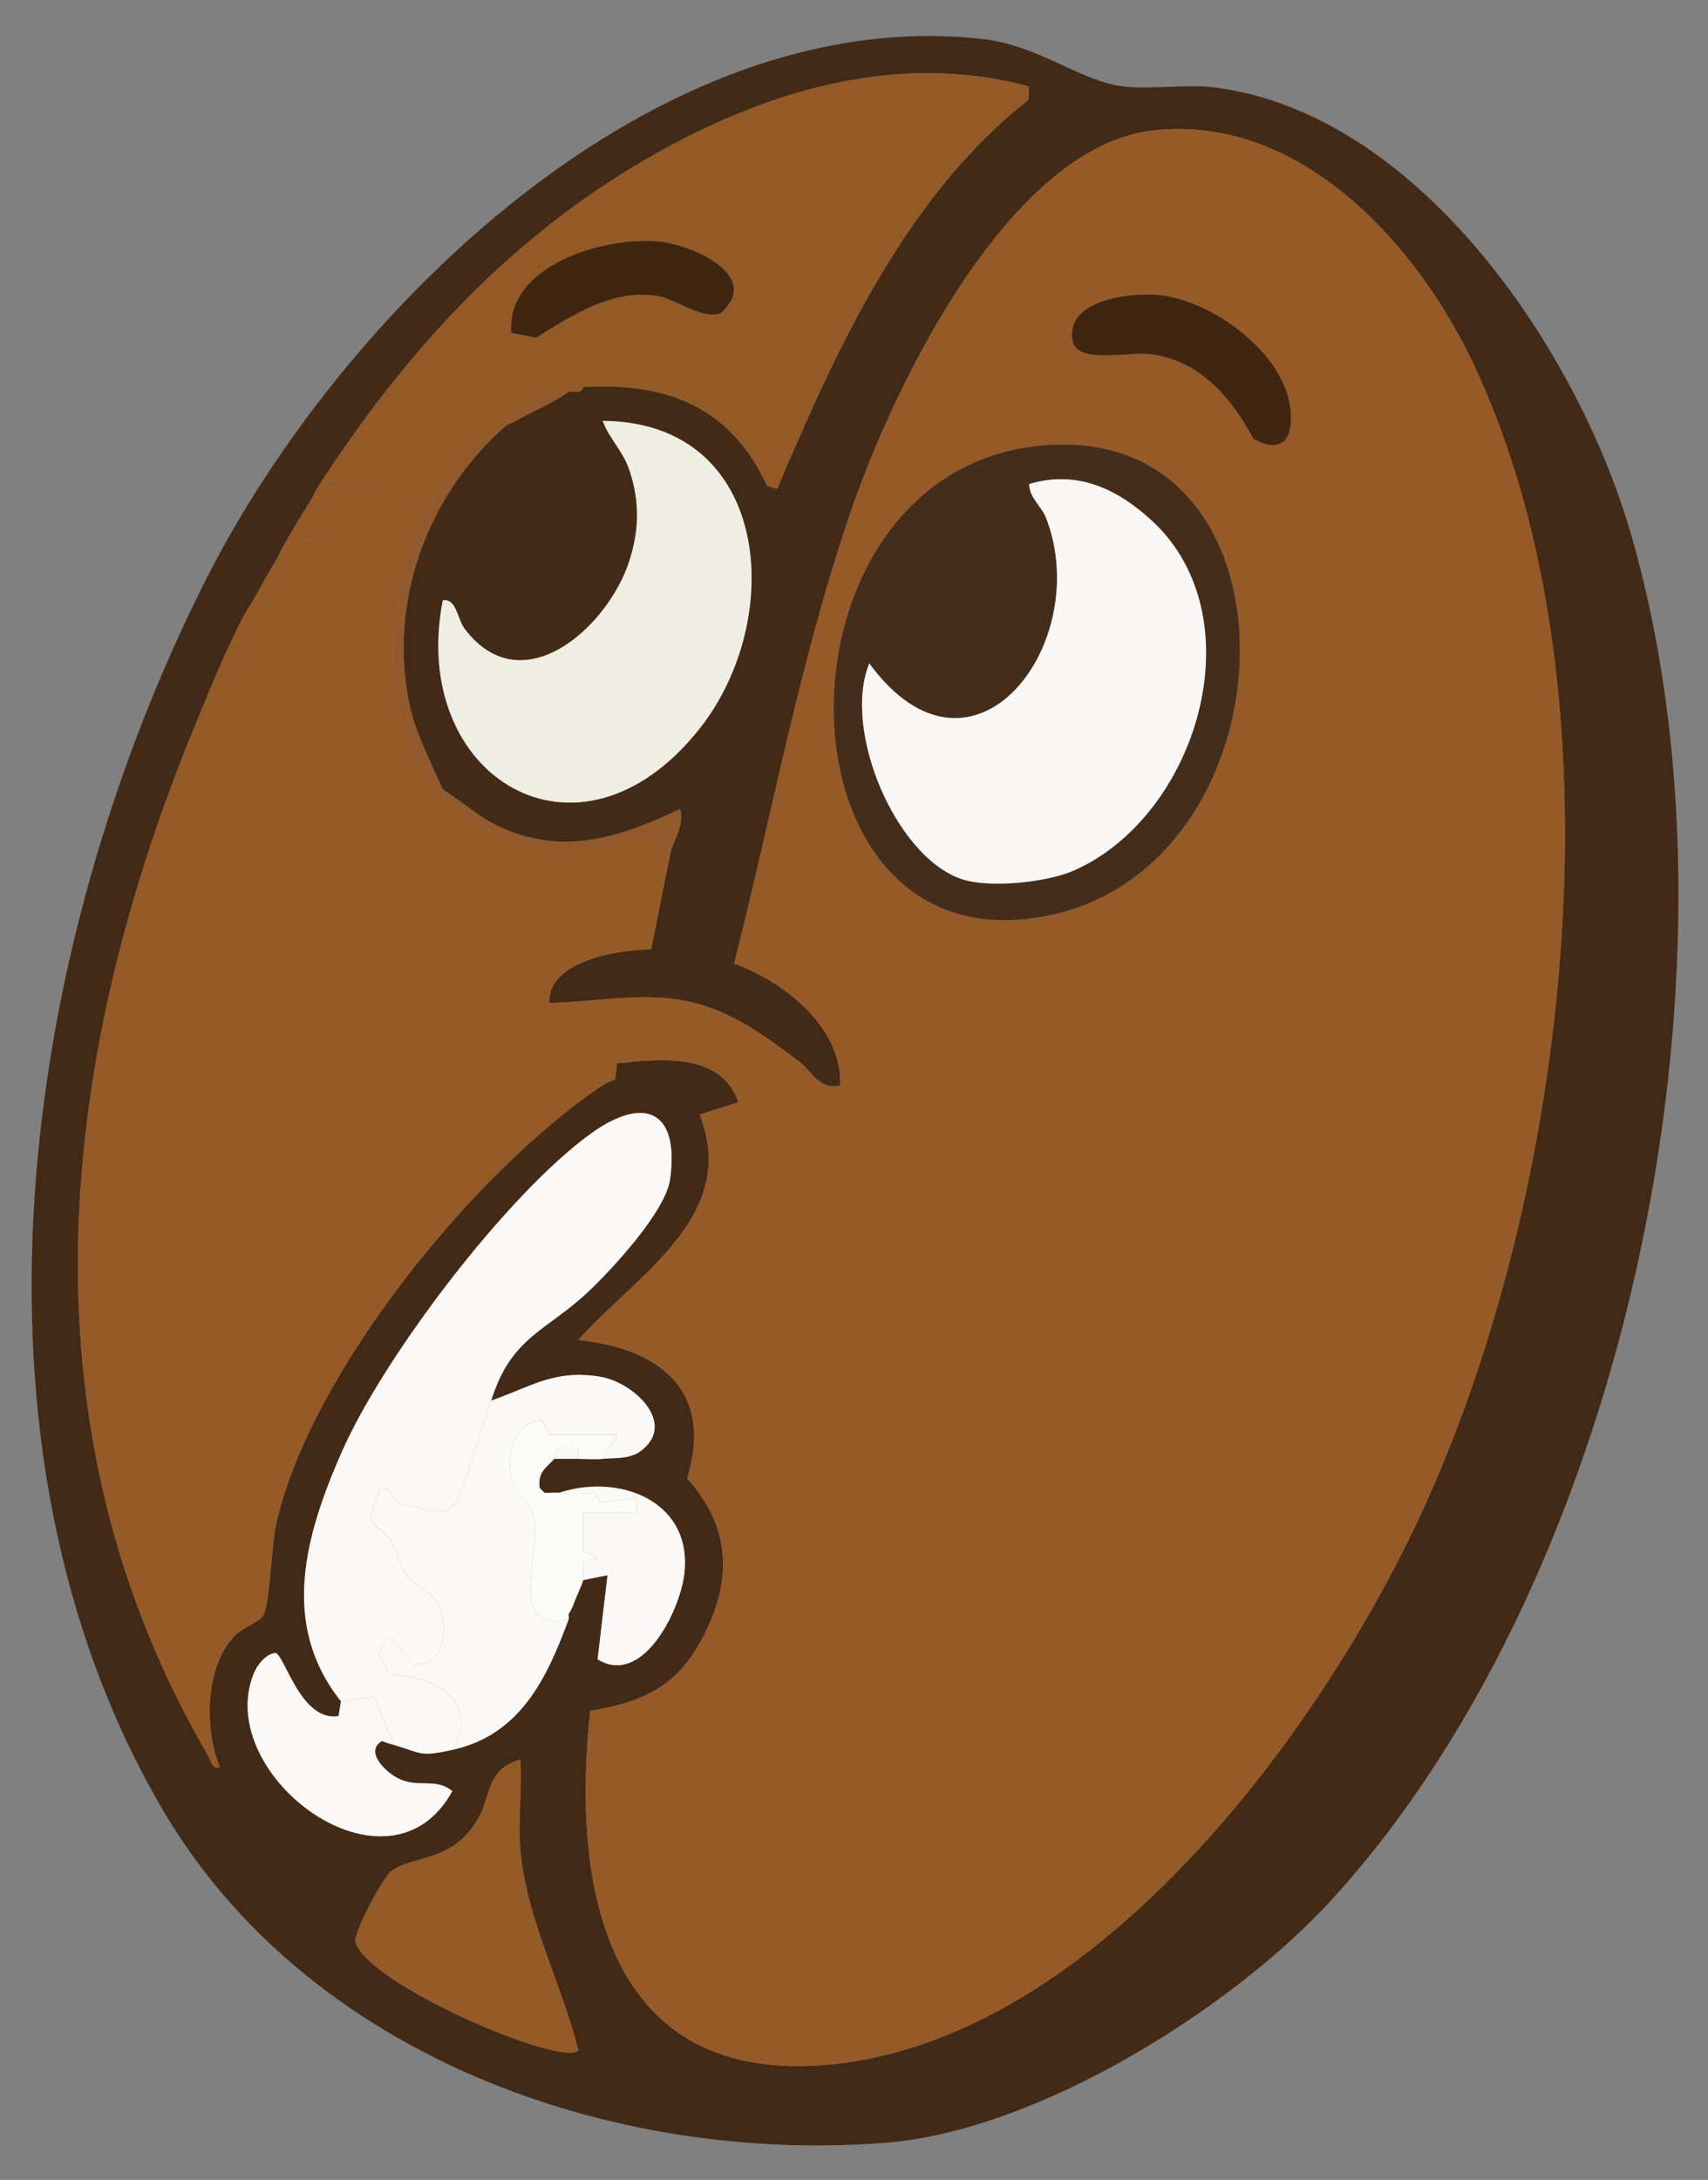
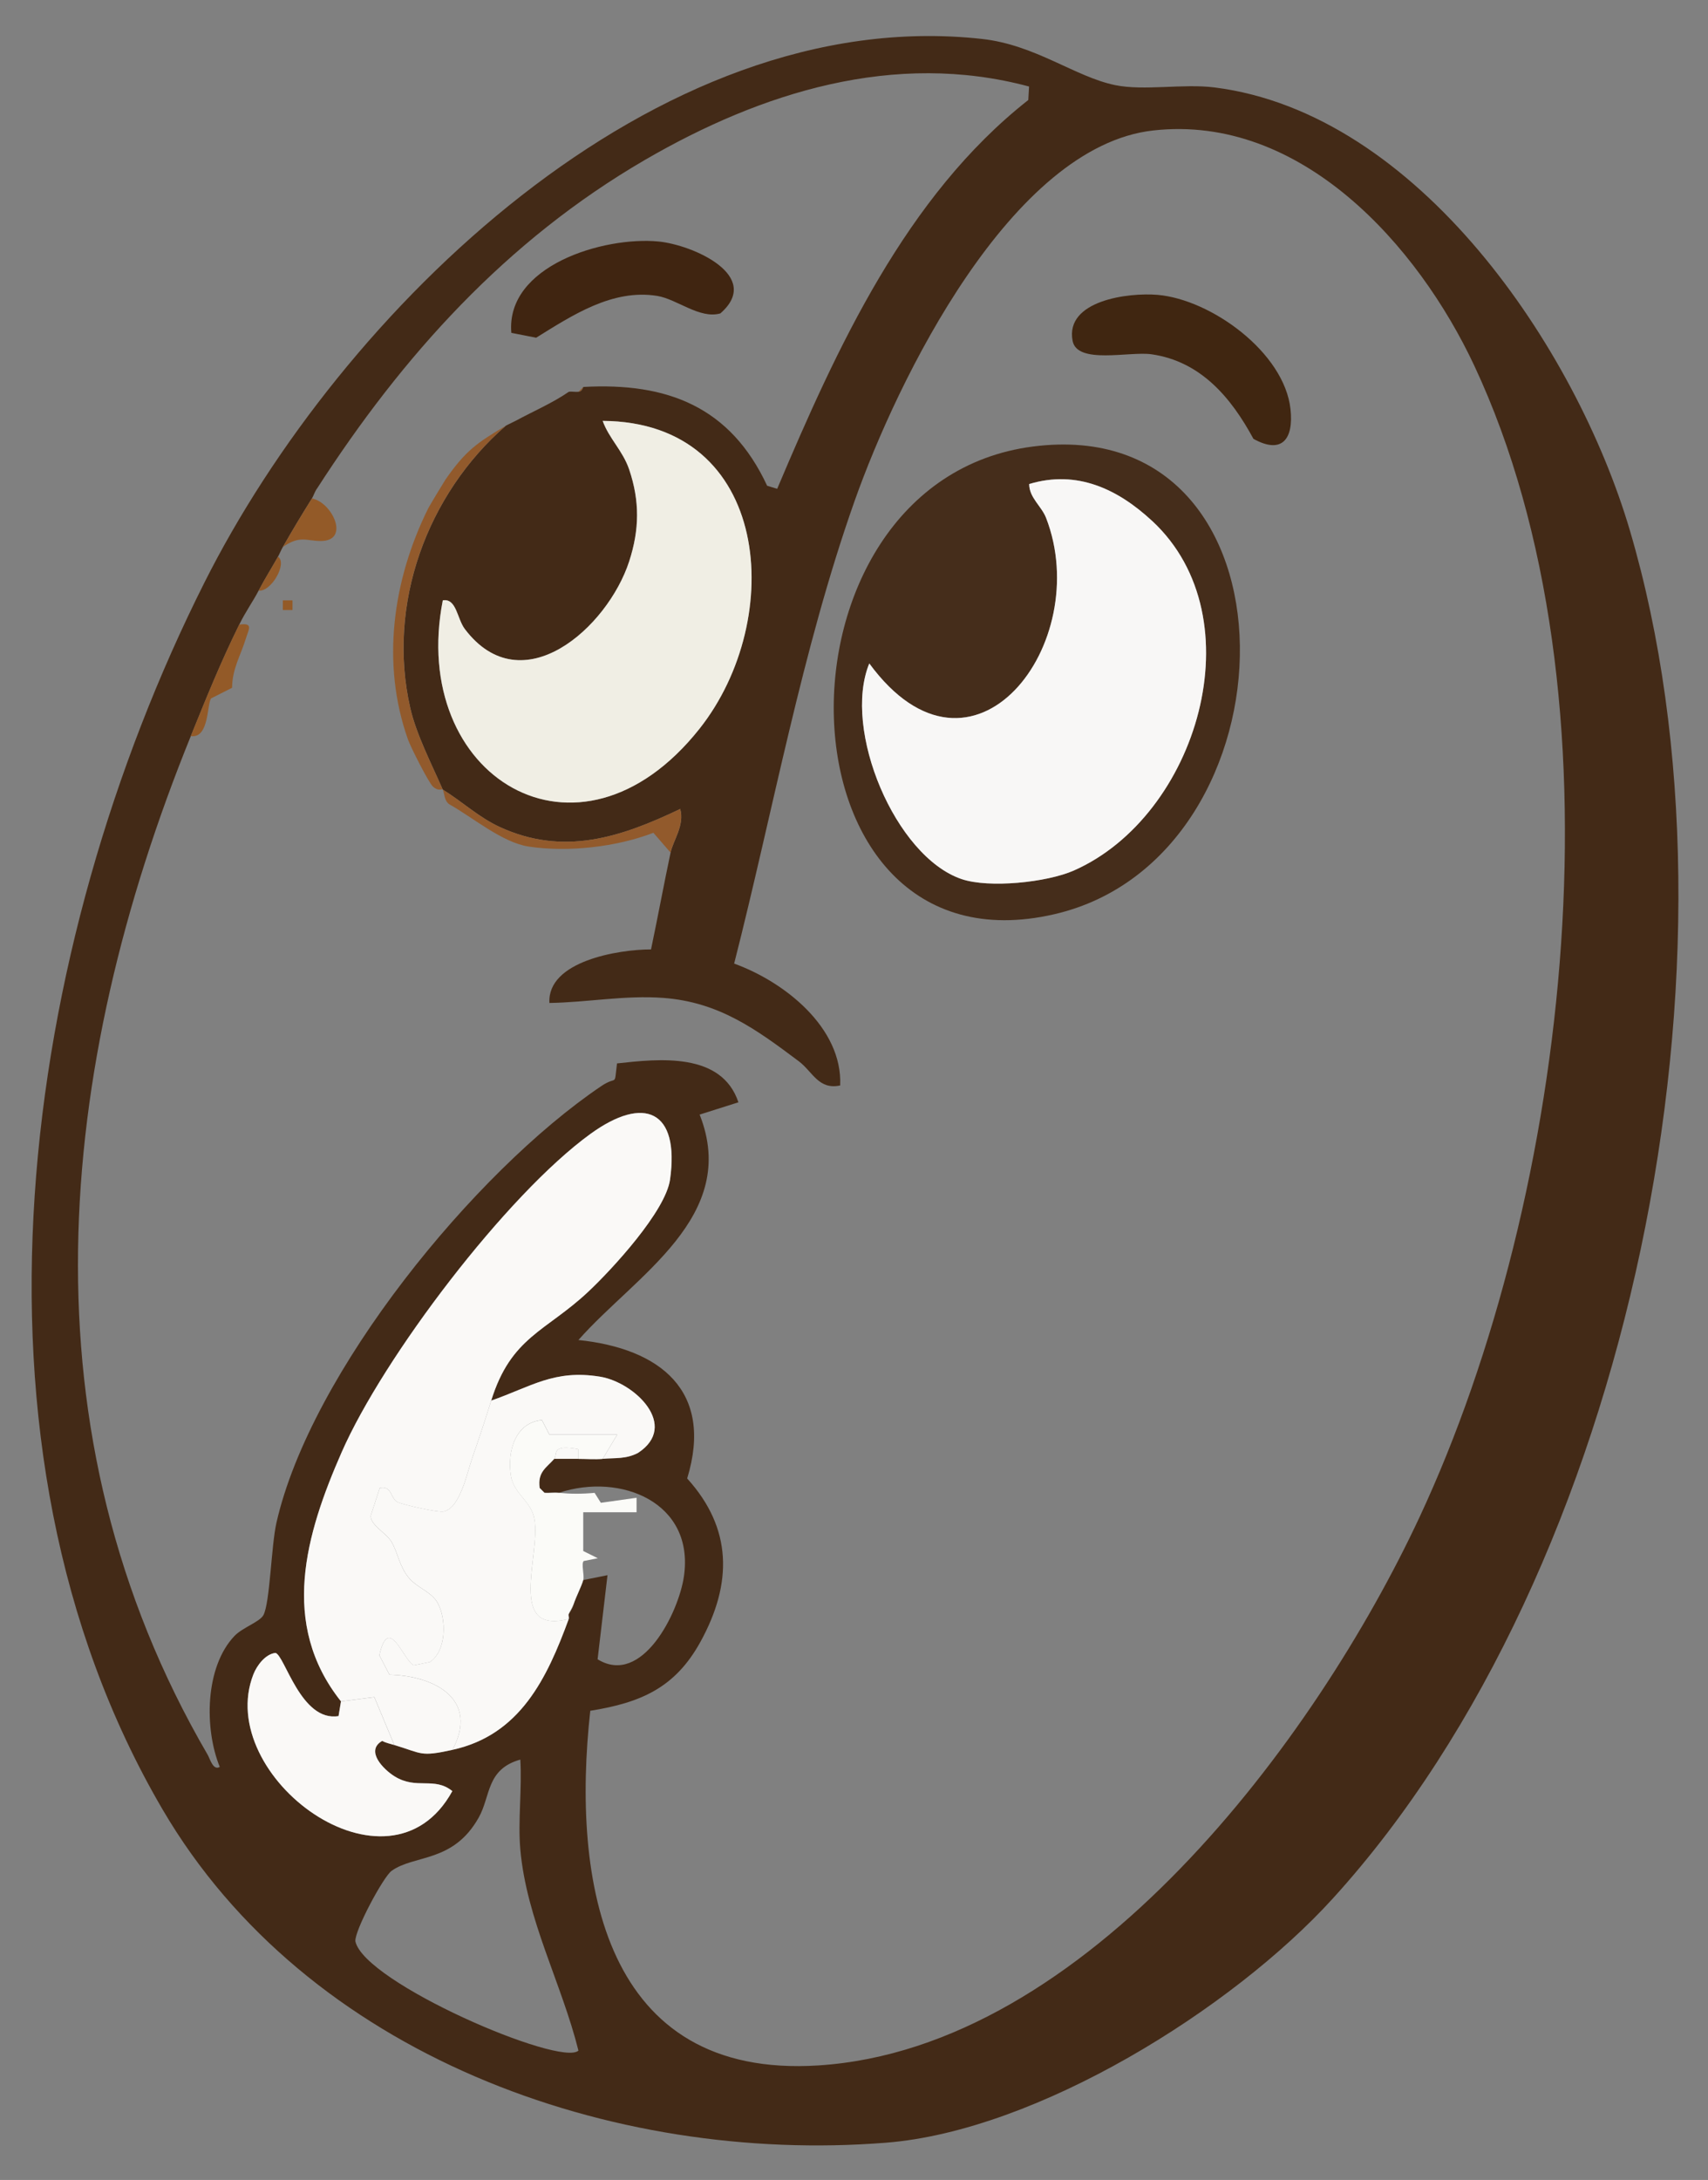
<svg xmlns="http://www.w3.org/2000/svg" id="Layer_1" version="1.1" viewBox="0 0 352 449">
  <rect x="0" y="0" width="352" height="449" fill="#808080" stroke="none" />
  <path d="M274.67,391.04c-20.72,22.78-60.95,47.82-92.04,50.29-56.73,4.5-119.44-17.99-149.11-68.61C-10.6,297.44,4.44,194.94,42.14,119.97,70.19,64.19,134.91.56,202.37,8.02c11.05,1.22,19.18,7.81,27.44,9.51,5.99,1.23,13.96-.34,20.49.48,41.94,5.29,74.51,53.69,85.59,91.21,25.75,87.22.61,213.85-61.21,281.81h0ZM65.28,100.67c-.47.74-.68,1.49-1,2-2.3,3.67-3.86,6.28-5.99,9.99-.41.72-.67,1.41-1,2-1.36,2.42-2.59,4.33-3.99,6.99-1.23,2.34-2.67,4.3-3.99,6.99-3.89,7.89-6.7,14.88-9.99,22.98-27.88,68.7-35.23,143.4,3.48,209.81.48.82,1.12,3.32,2.49,2.5-3.21-7.89-3.06-20.57,3.03-26.97,1.63-1.72,5.21-2.9,5.96-4.28,1.36-2.49,1.61-14.26,2.69-19.03,7.05-31.03,40.86-72.35,66.92-89.93,3.43-2.32,2.64.39,3.27-4.69,8.71-.96,21.56-2.36,25.02,8.01l-7.99,2.53c8.33,21.02-13.33,33.19-24.98,46.43,16.8,1.75,27.94,10.43,22.41,28.52,9.36,10.32,9.33,21.65,2.75,33.62-5.23,9.51-12.29,12.55-22.72,14.23-3.89,35.15,2.71,75.9,47.05,73.04,55.17-3.56,102.36-66.93,123.84-112.9,31.03-66.43,43.02-169.46,11.31-237.16-11.64-24.86-35.78-51.87-66.17-48.48-29.3,3.26-52.74,51.42-61.55,76.3-10.91,30.84-16.79,63.79-24.83,95.3,10.32,3.72,22.37,13.19,21.85,25.1-4.45.96-5.67-2.83-8.51-4.97-8.82-6.61-16.41-12.18-27.89-13.06-7.89-.6-15.68.92-23.52,1.04-.48-8.58,14.15-11.03,20.94-11.03,1.39-6.61,2.63-13.33,4.03-19.94.53-2.5,2.93-5.65,1.99-8.99-12.34,5.89-24.03,9.75-37.18,3.72-4.26-1.95-7.78-5.25-11.76-7.72-2.28-5.22-5.45-11.35-6.69-16.78-4.89-21.39,3.48-44.06,19.68-58.15.48-.28,1.31-.63,2-1,3.66-1.98,7.56-3.64,10.99-5.99.63-.1,1.35.07,2,0,.8-.08.93-1,1-1,17.28-.96,30.3,4.07,37.87,20.35l2.07.63c12.29-29.02,26.55-60.29,51.75-80.08l.16-2.78c-27.74-7.44-55.16,1.18-79.17,15.12-28.55,16.59-49.96,40.34-67.61,67.74h-.02ZM91.25,123.65c-7.09,36.22,27.88,58,52.9,26.45,17.92-22.59,14.8-63.2-19.95-63.41,1.3,3.64,4.14,6.12,5.46,10.01,2.21,6.53,2.12,12.39,0,18.93-4.43,13.63-22.1,29.45-33.86,13.95-1.63-2.15-1.71-6.4-4.56-5.93h0ZM70.27,350.43l-.5,3.02c-7.76,1.27-11.1-12.57-13.01-13.01-2.08.25-3.83,2.61-4.54,4.42-8.19,20.92,27.95,47.86,41,24.04-3.76-3.05-7.34-.2-11.91-3.04-2.33-1.45-6.05-5.26-2.56-7.29.8.41,1.66.59,2.51.84,5.8,1.74,5.27,2.47,11.98,1,13.97-3.06,19.49-14.77,23.97-26.97.11-.29-.11-.7,0-1,.1-.27.64-.94,1-2,.6-1.75,1.57-3.57,2-5l4.99-1-2.04,17.32c9.15,5.64,16.69-9.57,17.79-17.06,2.22-15.22-12.98-21.44-25.73-17.24-.98-.1-2.01.06-3,0l-1-1c-.47-3.31,1.38-4.16,3-5.99h4.99c1.66,0,3.38.14,4.99,0,2.56-.22,4.78.09,7.28-1.21,8.57-5.6-.66-14.55-7.84-15.71-9.44-1.52-14.17,2.08-22.41,4.93,4.1-13.17,11.29-14.24,20-22.43,5.01-4.71,15.94-16.58,16.86-23.12,2-14.28-5.36-17.39-16.39-9.4-17.32,12.54-42.7,45.99-51.29,65.58-7.43,16.92-12.83,35.34-.14,51.31h0ZM107.23,380.9c-.52-5.93.38-12.48,0-18.48-7.04,1.99-6.08,7.49-8.56,11.92-5.27,9.4-13.26,7.61-17.97,11-1.72,1.24-7.67,12.37-7.46,14.51,1.84,8.54,42.31,25.92,45.97,22.51-3.46-13.86-10.7-26.98-11.98-41.45h0Z" fill="#432a17" />
-   <path d="M65.28,100.67c17.65-27.4,39.05-51.16,67.61-67.74,24.01-13.95,51.43-22.56,79.17-15.12l-.16,2.78c-25.2,19.79-39.46,51.05-51.75,80.08l-2.07-.63c-7.57-16.28-20.58-21.31-37.87-20.35l-1,1c-.65.07-1.36-.1-2,0-4.07.62-5.16.18-9.69,2.8-1.1.63-3.87,2.02-1.3,3.2-.69.37-1.52.71-2,1-5.99,3.53-8.3,5.16-12.43,11.08-.21.3-3.36,5.53-3.55,5.91-7.77-3.38-14.34-4.9-22.97-4h.01ZM105.38,68.56l5.11,1c7.41-4.58,15.74-10.1,24.97-8.61,4.06.66,8.76,4.82,13,3.6,8.83-7.7-5.66-14.13-12.77-14.81-11.29-1.08-31.48,4.99-30.31,18.82h0Z" fill="#935a28" />
  <path d="M70.27,350.43c-12.69-15.96-7.29-34.39.14-51.31,8.6-19.58,33.98-53.04,51.29-65.58,11.03-7.98,18.39-4.88,16.39,9.4-.92,6.53-11.85,18.41-16.86,23.12-8.72,8.19-15.91,9.26-20,22.43-1.28,4.12-2.71,8.4-3.9,11.79-1.09,3.1-2.44,10.17-5.82,11.04-1.13.29-8.13-1.32-9.48-1.88-1.61-.66-1.18-3.56-3.77-2.96l-1.84,5.68c-.19,1.89,3.2,3.61,4.25,5.39,1.37,2.33,1.61,5.05,3.57,7.42,1.69,2.05,4.64,2.89,5.9,5.09,1.92,3.35,1.91,9.94-1.52,12.26l-3.36.69c-2.21-1.17-5.16-10.68-7.08-2.07l2.08,4c9.39.22,18.52,5.11,12.99,15.48-6.71,1.47-6.19.74-11.98-1l-4.12-9.87-6.87.88h-.01Z" fill="#faf9f7" />
  <path d="M91.25,123.65c2.85-.46,2.92,3.78,4.56,5.93,11.77,15.5,29.43-.32,33.86-13.95,2.12-6.53,2.21-12.39,0-18.93-1.32-3.89-4.16-6.38-5.46-10.01,34.75.21,37.86,40.82,19.95,63.41-25.02,31.54-59.99,9.77-52.9-26.45h-.01Z" fill="#f0eee4" />
  <path d="M124.21,300.48l3-5h-13.98l-1.54-2.99c-5.58.51-7.17,6.6-6.4,11.42.62,3.89,4.26,5.21,4.88,9.11,1.2,7.52-5.72,23.76,7.05,20.42-4.48,12.21-10,23.91-23.97,26.97,5.53-10.37-3.61-15.26-12.99-15.48l-2.08-4c1.93-8.61,4.87.9,7.08,2.07l3.36-.69c3.43-2.33,3.44-8.92,1.52-12.26-1.26-2.19-4.21-3.04-5.9-5.09-1.96-2.37-2.2-5.09-3.57-7.42-1.05-1.78-4.44-3.5-4.25-5.39l1.84-5.68c2.59-.59,2.16,2.3,3.77,2.96,1.35.55,8.34,2.17,9.48,1.88,3.38-.87,4.73-7.94,5.82-11.04,1.19-3.39,2.62-7.67,3.9-11.79,8.24-2.86,12.97-6.46,22.41-4.93,7.18,1.16,16.41,10.11,7.84,15.71-2.5,1.3-4.72.99-7.28,1.21h0Z" fill="#faf9f7" />
-   <path d="M107.23,380.9c1.28,14.47,8.52,27.59,11.98,41.45-3.66,3.41-44.13-13.97-45.97-22.51-.22-2.14,5.73-13.28,7.46-14.51,4.71-3.38,12.7-1.6,17.97-11,2.48-4.42,1.52-9.92,8.56-11.92.38,6-.52,12.55,0,18.48h0Z" fill="#945a28" />
  <path d="M81.26,359.42c-.85-.26-1.72-.43-2.51-.84-3.5,2.02.23,5.84,2.56,7.29,4.58,2.84,8.15,0,11.91,3.04-13.05,23.81-49.19-3.13-41-24.04.71-1.82,2.46-4.18,4.54-4.42,1.91.44,5.25,14.28,13.01,13.01l.5-3.02,6.87-.88,4.12,9.87h0Z" fill="#faf9f7" />
-   <path d="M115.22,307.47c12.76-4.2,27.96,2.02,25.73,17.24-1.09,7.49-8.63,22.69-17.79,17.06l2.04-17.32-4.99,1c.29-.97-.47-3.37.1-3.93l2.9-.57-3.01-1.49v-7.98h11v-2.99l-7.37,1.04-1.29-2.05c-2.67.26-5.01.24-7.32,0h0Z" fill="#faf9f7" />
  <path d="M117.21,333.45c-12.76,3.34-5.84-12.9-7.05-20.42-.62-3.9-4.27-5.22-4.88-9.11-.77-4.82.82-10.9,6.4-11.42l1.54,2.99h13.98l-3,5c-1.61.14-3.36,0-4.99,0v-1.99c-5.81-1.14-4.24,1.14-4.99,1.99-1.62,1.84-3.46,2.69-3,5.99l1,1c.99.06,2.01-.1,3,0,2.32.23,4.66.25,7.32,0l1.29,2.05,7.36-1.04v2.99h-10.99v7.98l3,1.49-2.9.57c-.57.57.19,2.97-.1,3.93-.42,1.43-1.4,3.24-2,5l-1,2c-.11.29.11.71,0,1h.01Z" fill="#fbfbf8" />
  <path d="M104.23,87.69c-16.2,14.09-24.57,36.75-19.68,58.15,1.24,5.43,4.41,11.56,6.69,16.78,3.97,2.47,7.5,5.77,11.76,7.72,13.15,6.03,24.83,2.17,37.18-3.72.94,3.33-1.46,6.49-1.99,8.99l-3.53-4.08c-7.57,2.92-17.57,4.06-25.69,2.84-5.46-.82-11.57-6.03-16.33-8.68-1.15-.79-.99-2.17-1.39-3.07-.24-.15-.99.41-2.06-.64-.9-.88-4.56-8.09-5.11-9.66-5.57-15.66-3.15-32.87,4.18-47.64.18-.37,3.34-5.61,3.55-5.91,4.13-5.92,6.45-7.54,12.43-11.08h0Z" fill="#925a2c" />
  <path d="M49.3,128.65c3.02-.44,1.94.98,1.37,2.86-1.07,3.5-2.81,6.22-2.84,10.15l-4.31,2.18c-.89,1.06-.35,8.32-4.21,7.78,3.29-8.1,6.1-15.08,9.99-22.98h0Z" fill="#935a28" />
  <path d="M58.29,112.66c2.14-3.71,3.69-6.32,5.99-9.99,4.19.75,7.97,8.79,1.79,8.76-2.98-.01-4.22-1.21-7.79,1.23h0Z" fill="#935a28" />
-   <path d="M117.21,80.69c-3.43,2.35-7.33,4.01-10.99,5.99-2.58-1.18.2-2.56,1.3-3.2,4.53-2.62,5.62-2.18,9.69-2.8h0Z" fill="#925a2c" />
  <path d="M53.3,121.65c1.4-2.66,2.63-4.57,3.99-6.99,2.01,1.33-1.39,7.29-3.99,6.99Z" fill="#935a28" />
  <path d="M114.22,300.48c.75-.85-.82-3.14,5-1.99v1.99h-5Z" fill="#faf9f7" />
  <path d="M117.21,332.45l1-2c-.36,1.06-.9,1.73-1,2Z" fill="#f1eee4" />
  <path d="M112.22,307.47l-1-1,1,1Z" fill="#eceadf" />
  <path d="M119.21,80.69l1-1c-.07,0-.2.92-1,1Z" fill="#925a2c" />
-   <path d="M138.19,175.6c-1.41,6.61-2.64,13.32-4.03,19.94-6.79,0-21.42,2.45-20.94,11.03,7.83-.12,15.63-1.64,23.52-1.04,11.48.88,19.08,6.45,27.89,13.06,2.85,2.13,4.07,5.92,8.51,4.97.52-11.91-11.53-21.38-21.85-25.1,8.04-31.51,13.92-64.46,24.83-95.3,8.8-24.88,32.25-73.03,61.55-76.3,30.39-3.39,54.53,23.63,66.17,48.48,31.71,67.7,19.72,170.73-11.31,237.16-21.47,45.97-68.67,109.34-123.84,112.9-44.34,2.86-50.94-37.88-47.05-73.04,10.43-1.69,17.49-4.72,22.72-14.23,6.58-11.97,6.61-23.29-2.75-33.62,5.52-18.08-5.61-26.77-22.41-28.52,11.65-13.24,33.31-25.42,24.98-46.43l7.99-2.53c-3.46-10.37-16.31-8.97-25.02-8.01-.63,5.07.16,2.37-3.27,4.69-26.06,17.59-59.87,58.9-66.92,89.93-1.08,4.77-1.34,16.54-2.69,19.03-.76,1.39-4.33,2.57-5.96,4.28-6.08,6.4-6.24,19.08-3.03,26.97-1.36.83-2.01-1.67-2.49-2.5-38.71-66.41-31.36-141.11-3.48-209.81,3.86.54,3.31-6.72,4.21-7.78l4.31-2.18c.04-3.93,1.77-6.65,2.84-10.15.58-1.88,1.65-3.3-1.37-2.86,1.33-2.7,2.76-4.65,3.99-6.99,2.61.3,6.01-5.66,3.99-6.99.33-.59.59-1.28,1-2,3.57-2.44,4.8-1.24,7.79-1.23,6.17.03,2.39-8.01-1.79-8.76.32-.51.52-1.26,1-2,8.63-.9,15.2.61,22.97,4-7.33,14.77-9.75,31.98-4.18,47.64.56,1.57,4.22,8.78,5.11,9.66,1.07,1.05,1.83.5,2.06.64.4.91.24,2.28,1.39,3.07,4.76,2.65,10.87,7.86,16.33,8.68,8.12,1.22,18.13.07,25.69-2.84l3.53,4.08h.01ZM258.32,90.39c5.93,3.28,8.3,0,7.64-6.1-1.27-11.72-16.38-22.61-27.4-23.56-5.99-.52-19.09,1.15-17.51,9.47.94,4.93,11.74,2.12,16.26,2.77,10.18,1.46,16.43,8.95,21.01,17.42h0ZM212.88,91.97c-56.51,7.25-54.35,109.9,4.41,96.33,50.89-11.76,52.52-103.63-4.41-96.33ZM60.28,123.66h-1.99v1.99h1.99v-1.99Z" fill="#965a29" />
  <path d="M212.88,91.97c56.94-7.31,55.31,84.57,4.41,96.33-58.76,13.58-60.92-89.07-4.41-96.33ZM237.44,107.29c-7.05-6.54-15.47-10.57-25.34-7.6.02,2.83,2.54,4.54,3.49,6.98,9.97,25.72-15.12,58.98-36.44,29.97-5.6,13.68,5.37,39.77,19.01,44.41,5.67,1.93,17.59.69,23.13-1.75,25.45-11.21,37.75-51.97,16.15-72.02h0Z" fill="#452d1b" />
  <path d="M258.32,90.39c-4.58-8.47-10.84-15.96-21.01-17.42-4.52-.65-15.32,2.16-16.26-2.77-1.58-8.32,11.52-9.98,17.51-9.47,11.02.95,26.13,11.84,27.4,23.56.66,6.09-1.71,9.38-7.64,6.1h0Z" fill="#402611" />
  <rect x="58.29" y="123.66" width="1.99" height="1.99" fill="#935a28" />
  <path d="M105.38,68.56c-1.18-13.83,19.02-19.9,30.31-18.82,7.11.68,21.6,7.11,12.77,14.81-4.24,1.22-8.94-2.94-13-3.6-9.23-1.5-17.56,4.02-24.97,8.61l-5.11-1h0Z" fill="#402511" />
  <path d="M237.44,107.29c21.6,20.05,9.31,60.81-16.15,72.02-5.55,2.44-17.46,3.68-23.13,1.75-13.64-4.64-24.61-30.73-19.01-44.41,21.32,29.01,46.41-4.25,36.44-29.97-.95-2.45-3.47-4.15-3.49-6.98,9.87-2.98,18.29,1.05,25.34,7.6h0Z" fill="#f8f7f6" />
</svg>